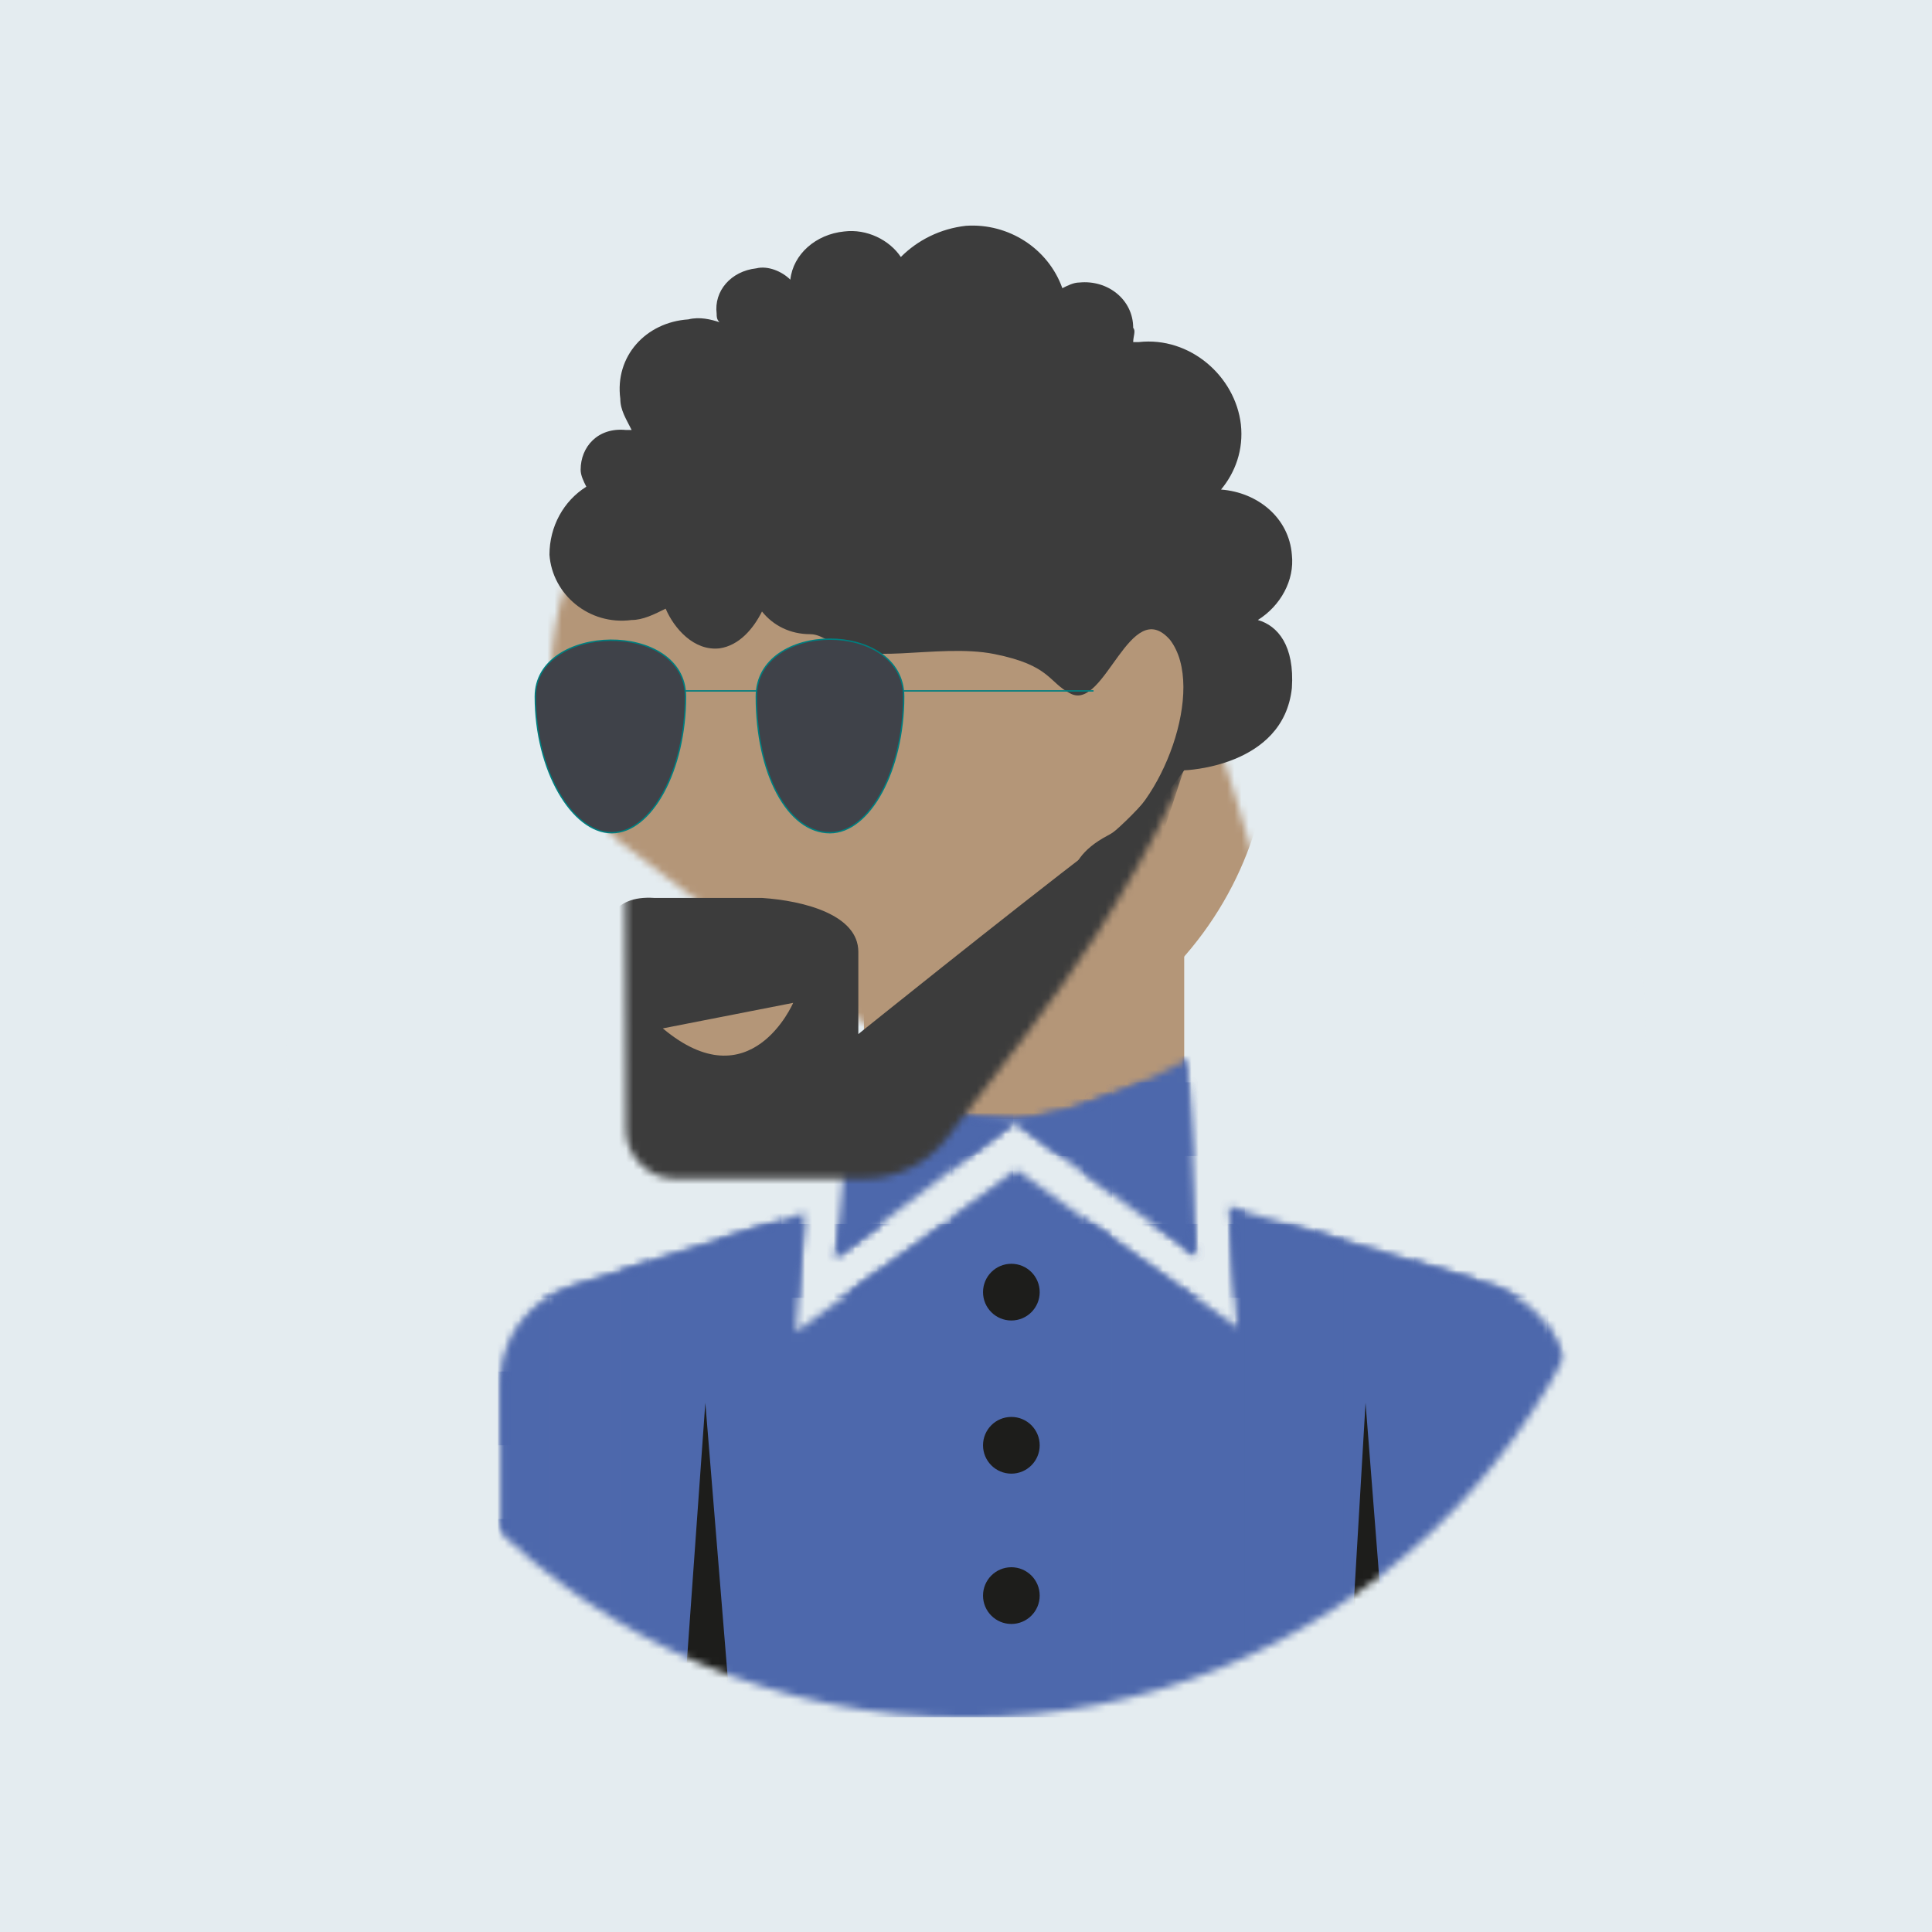
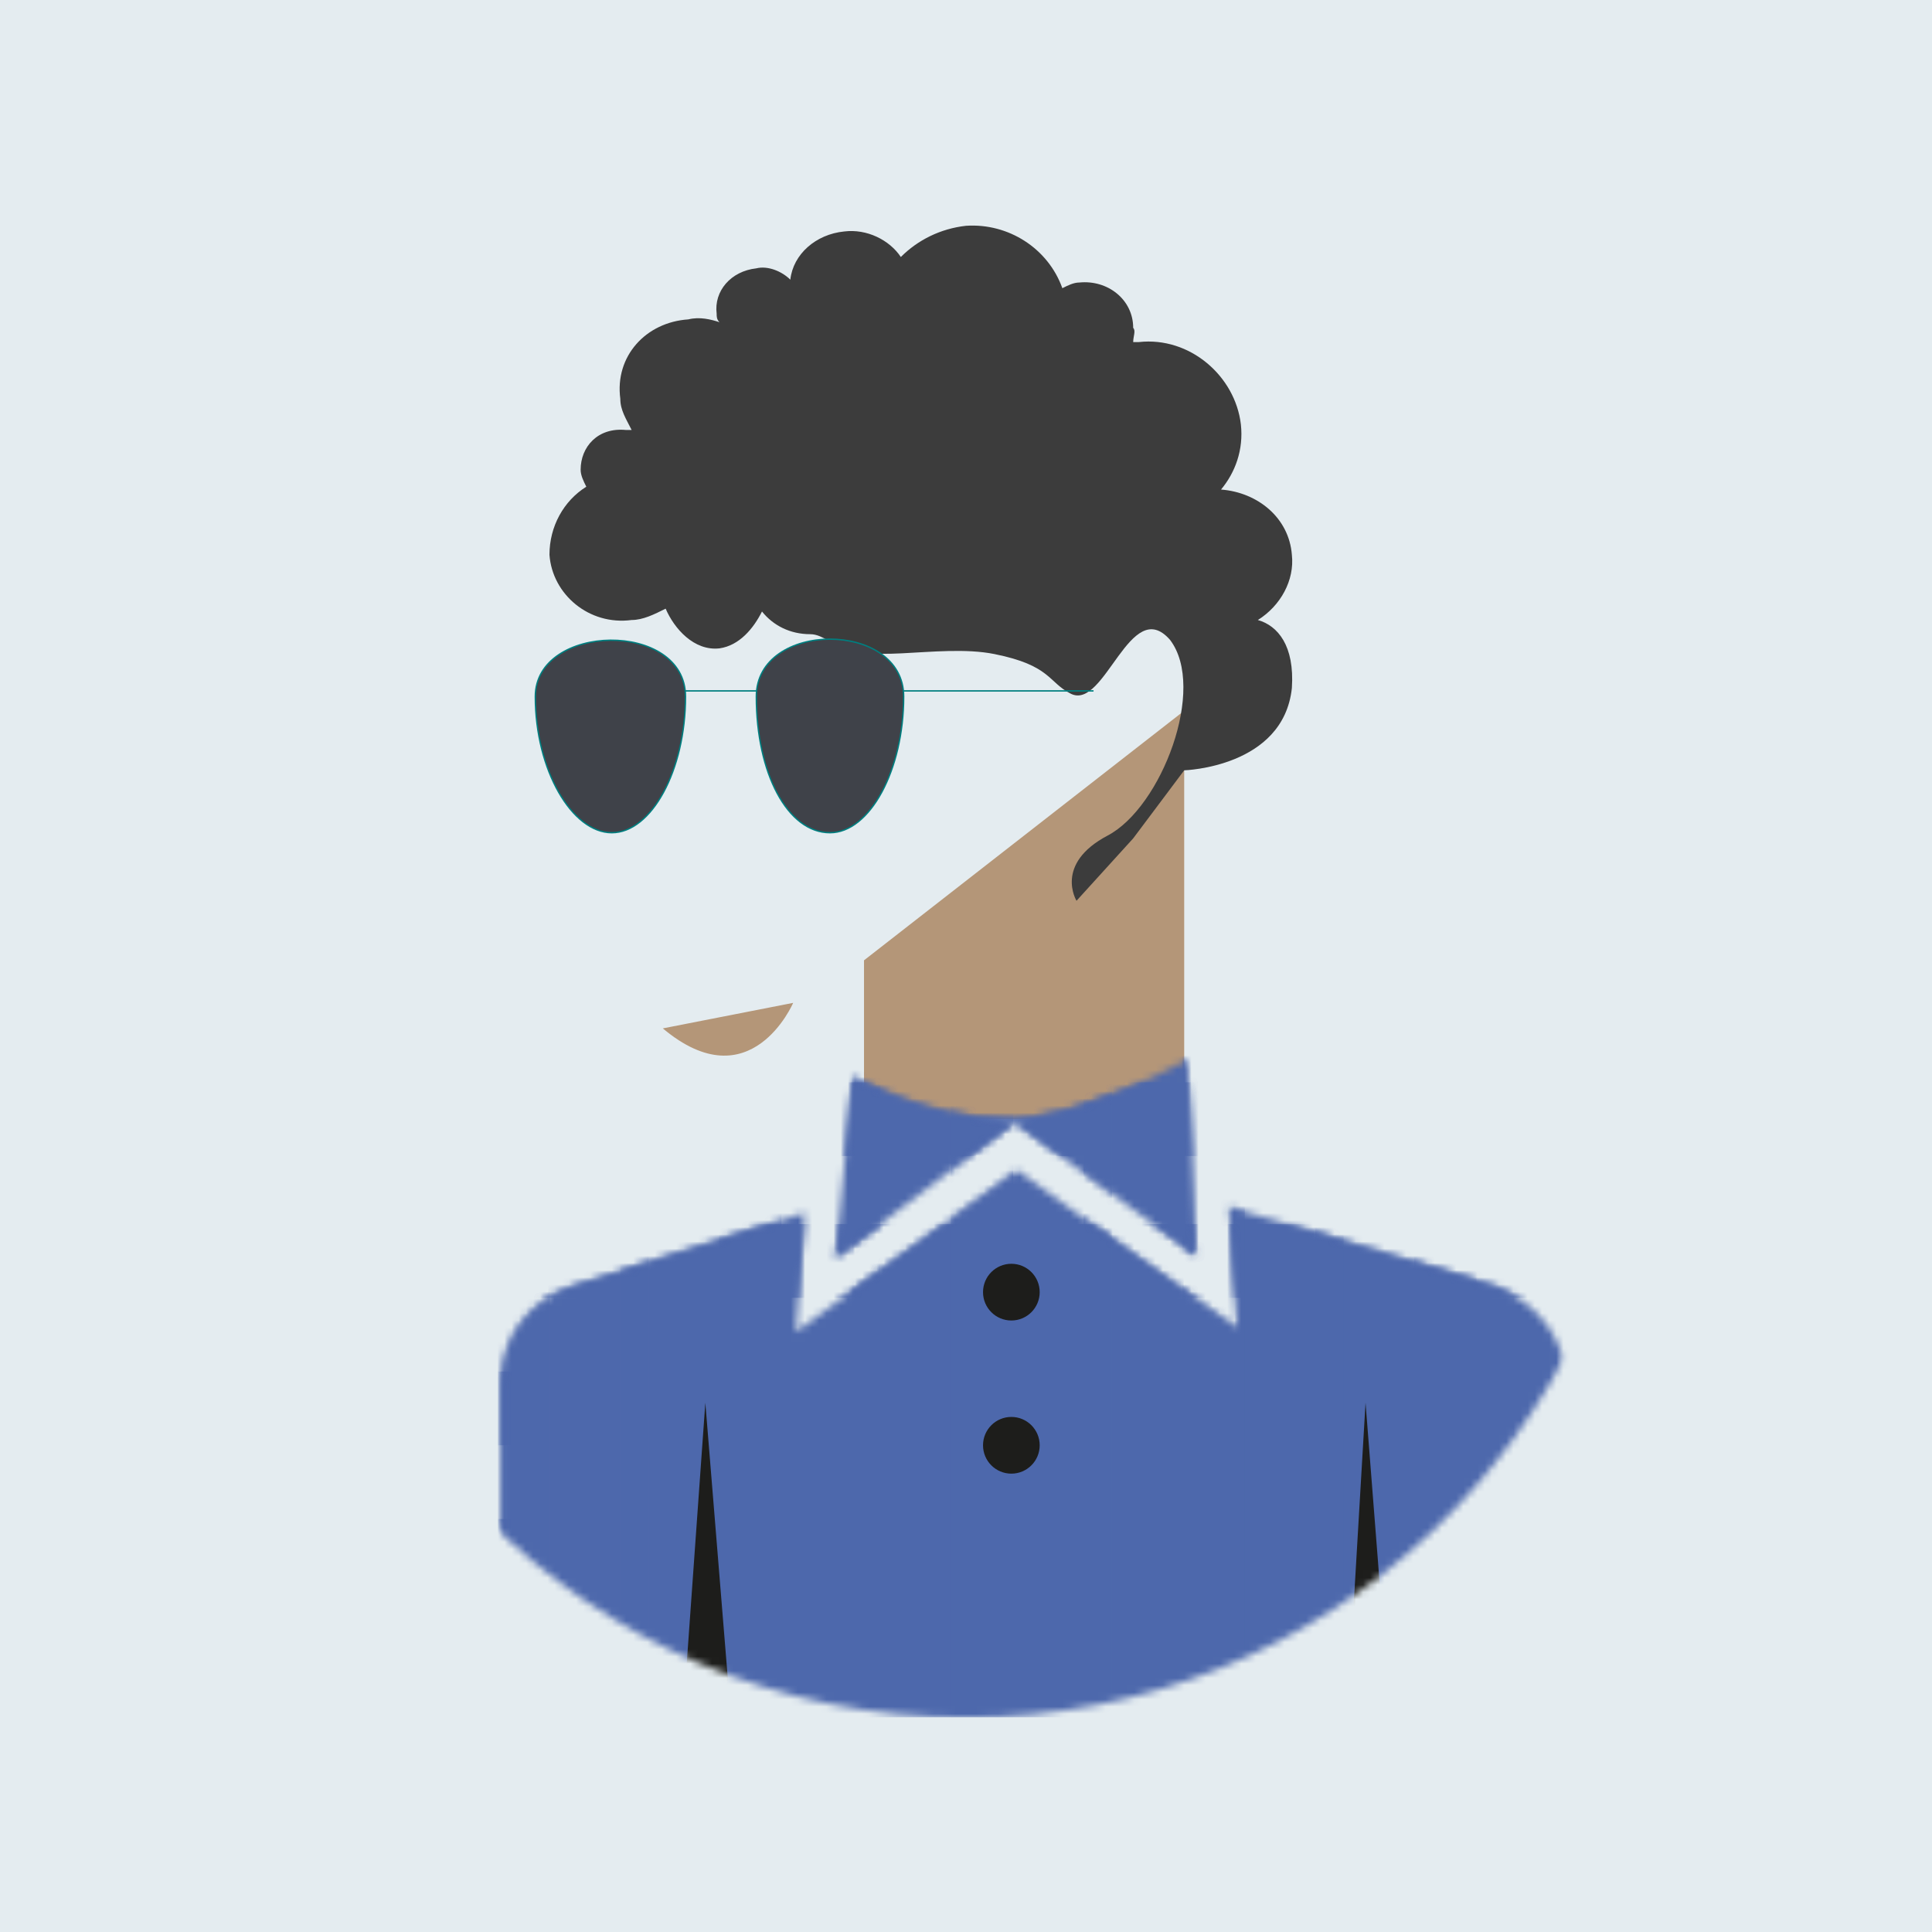
<svg xmlns="http://www.w3.org/2000/svg" width="270" height="270" viewBox="0 0 270 270" fill="none">
  <rect width="270" height="270" fill="#E4ECF0" />
  <g clip-path="url(#clip0_15639_9538)">
    <mask id="mask0_15639_9538" style="mask-type:luminance" maskUnits="userSpaceOnUse" x="39" y="29" width="192" height="212">
      <path d="M135.001 240.03C185.293 240.03 226.477 200.792 229.645 150.854C229.645 148.872 230.041 146.89 230.041 144.908C230.041 142.927 230.041 140.945 229.645 138.963V29.97H39.961V144.512C39.961 197.225 82.333 240.03 135.001 240.03Z" fill="white" />
    </mask>
    <g mask="url(#mask0_15639_9538)">
-       <path d="M135.001 50.58C84.709 50.58 43.525 89.817 40.357 139.756C40.357 141.738 39.961 143.719 39.961 145.701C39.961 147.683 39.961 149.665 40.357 151.646V239.634H230.041V145.701C229.645 92.988 187.273 50.58 135.001 50.58Z" fill="#E4ECF0" />
-     </g>
+       </g>
    <mask id="mask1_15639_9538" style="mask-type:luminance" maskUnits="userSpaceOnUse" x="39" y="29" width="192" height="212">
      <path d="M135.001 240.03C185.293 240.03 226.477 200.792 229.645 150.854C229.645 148.872 230.041 146.89 230.041 144.908C230.041 142.927 230.041 140.945 229.645 138.963V29.97H39.961V144.512C39.961 197.225 82.333 240.03 135.001 240.03Z" fill="white" />
    </mask>
    <g mask="url(#mask1_15639_9538)">
      <path d="M165.494 99.329V156.402H120.746V134.207L165.494 99.329Z" fill="#B49678" />
      <mask id="mask2_15639_9538" style="mask-type:luminance" maskUnits="userSpaceOnUse" x="70" y="148" width="149" height="96">
        <path d="M218.953 193.658V243.201H70.057V193.262C70.057 186.921 74.017 181.768 79.957 179.786L112.429 169.482L111.241 186.128L142.129 163.536L173.017 185.731L171.829 168.689L209.053 179.786C214.993 182.164 218.953 187.317 218.953 193.658ZM165.889 148.079C165.889 148.079 151.237 156.402 140.545 156.402C129.853 156.402 119.161 150.457 119.161 150.457L116.785 175.823L141.733 156.799L167.077 175.427L165.889 148.079Z" fill="white" />
      </mask>
      <g mask="url(#mask2_15639_9538)">
        <path d="M224.892 136.585H58.176V243.201H224.892V136.585Z" fill="#4D68AC" />
      </g>
      <mask id="mask3_15639_9538" style="mask-type:luminance" maskUnits="userSpaceOnUse" x="70" y="148" width="149" height="96">
        <path d="M218.953 193.658V243.201H70.057V193.262C70.057 186.921 74.017 181.768 79.957 179.786L112.429 169.482L111.241 186.128L142.129 163.536L173.017 185.731L171.829 168.689L209.053 179.786C214.993 182.164 218.953 187.317 218.953 193.658ZM165.889 148.079C165.889 148.079 151.237 156.402 140.545 156.402C129.853 156.402 119.161 150.457 119.161 150.457L116.785 175.823L141.733 156.799L167.077 175.427L165.889 148.079Z" fill="white" />
      </mask>
      <g mask="url(#mask3_15639_9538)">
        <path d="M220.141 191.677H68.869V201.981H220.141V191.677Z" fill="#4D68AC" />
        <path d="M220.141 171.067H68.869V181.372H220.141V171.067Z" fill="#4D68AC" />
        <path d="M220.141 151.25H68.869V161.555H220.141V151.25Z" fill="#4D68AC" />
        <path d="M220.141 212.286H68.869V222.591H220.141V212.286Z" fill="#4D68AC" />
        <path d="M220.141 232.896H68.869V243.201H220.141V232.896Z" fill="#4D68AC" />
      </g>
      <mask id="mask4_15639_9538" style="mask-type:luminance" maskUnits="userSpaceOnUse" x="70" y="148" width="149" height="96">
        <path d="M218.953 193.658V243.201H70.057V193.262C70.057 186.921 74.017 181.768 79.957 179.786L112.429 169.482L111.241 186.128L142.129 163.536L173.017 185.731L171.829 168.689L209.053 179.786C214.993 182.164 218.953 187.317 218.953 193.658ZM165.889 148.079C165.889 148.079 151.237 156.402 140.545 156.402C129.853 156.402 119.161 150.457 119.161 150.457L116.785 175.823L141.733 156.799L167.077 175.427L165.889 148.079Z" fill="white" />
      </mask>
      <g mask="url(#mask4_15639_9538)">
        <g opacity="0.6">
          <path d="M90.648 242.952L90.648 140.696H86.688L86.688 242.952H90.648Z" fill="#4D68AC" />
          <path d="M76.838 242.903L76.838 140.648H68.126L68.126 242.903H76.838Z" fill="#4D68AC" />
          <path d="M123.023 243.049L123.023 140.793H119.063L119.063 243.049H123.023Z" fill="#4D68AC" />
          <path d="M109.213 243.001L109.213 140.745H100.501L100.501 243.001H109.213Z" fill="#4D68AC" />
          <path d="M155.398 242.75L155.398 140.494H151.438L151.438 242.75H155.398Z" fill="#4D68AC" />
          <path d="M141.588 242.701L141.588 140.446H132.876L132.876 242.701H141.588Z" fill="#4D68AC" />
          <path d="M187.773 242.847L187.773 140.591H183.813L183.813 242.847H187.773Z" fill="#4D68AC" />
          <path d="M173.963 242.798L173.963 140.542H165.251L165.251 242.798H173.963Z" fill="#4D68AC" />
-           <path d="M220.148 242.943L220.148 140.688H216.188L216.188 242.943H220.148Z" fill="#4D68AC" />
          <path d="M206.338 242.895L206.338 140.64H197.626L197.626 242.895H206.338Z" fill="#4D68AC" />
        </g>
      </g>
      <path d="M141.339 184.542C143.526 184.542 145.299 182.768 145.299 180.579C145.299 178.39 143.526 176.616 141.339 176.616C139.152 176.616 137.379 178.39 137.379 180.579C137.379 182.768 139.152 184.542 141.339 184.542Z" fill="#1D1D1B" />
      <path d="M141.339 205.945C143.526 205.945 145.299 204.17 145.299 201.981C145.299 199.792 143.526 198.018 141.339 198.018C139.152 198.018 137.379 199.792 137.379 201.981C137.379 204.17 139.152 205.945 141.339 205.945Z" fill="#1D1D1B" />
-       <path d="M141.339 226.951C143.526 226.951 145.299 225.176 145.299 222.987C145.299 220.798 143.526 219.024 141.339 219.024C139.152 219.024 137.379 220.798 137.379 222.987C137.379 225.176 139.152 226.951 141.339 226.951Z" fill="#1D1D1B" />
      <path d="M98.571 196.036L101.739 234.878H95.799L98.571 196.036Z" fill="#1D1D1B" />
      <path d="M190.837 196.036L194.005 236.463H188.461L190.837 196.036Z" fill="#1D1D1B" />
      <mask id="mask5_15639_9538" style="mask-type:luminance" maskUnits="userSpaceOnUse" x="77" y="48" width="102" height="118">
-         <path d="M147.897 60.915C154.766 66.955 161.71 80.922 167.312 95.377C170.559 103.67 175.307 119.956 177.85 129.207C179.079 133.555 178.094 138.241 175.514 141.753L159.796 163.143C157.685 166.016 153.256 166.691 150.384 164.577C134.432 152.834 88.893 119.803 86.256 117.37C74.029 105.909 75.352 86.714 82.202 74.047C93.021 53.971 120.89 36.115 147.897 60.915Z" fill="white" />
-       </mask>
+         </mask>
      <g mask="url(#mask5_15639_9538)">
        <path d="M168.12 130.408C184.704 107.839 179.007 75.453 155.395 58.071C131.783 40.69 99.198 44.895 82.614 67.464C66.03 90.033 71.727 122.419 95.339 139.801C118.951 157.182 151.536 152.977 168.12 130.408Z" fill="#B49678" />
      </g>
      <mask id="mask6_15639_9538" style="mask-type:luminance" maskUnits="userSpaceOnUse" x="87" y="48" width="83" height="117">
        <path d="M169.453 94.573C168.661 103.689 161.533 117.561 153.217 130.64C148.465 138.171 138.169 151.646 132.229 159.177C129.457 162.744 125.101 164.725 120.745 164.725H94.213C90.649 164.725 87.481 161.555 87.481 157.988C87.481 138.171 87.085 81.89 87.481 78.323C89.461 61.677 105.697 51.372 119.953 49.391C142.525 46.22 173.413 58.11 169.453 94.573Z" fill="white" />
      </mask>
      <g mask="url(#mask6_15639_9538)">
-         <path d="M91.441 125.488H106.489C112.429 125.884 119.953 127.866 119.953 133.018V144.512C119.953 144.512 140.149 128.262 153.613 117.957C164.305 109.634 168.265 98.933 168.265 98.933L146.881 164.329L100.549 168.292L81.541 169.085L84.313 134.604C83.917 129.055 85.501 125.091 91.441 125.488Z" fill="#3C3C3C" />
-       </g>
+         </g>
      <path d="M175.789 86.647C178.957 84.665 180.937 81.098 180.541 77.531C180.145 72.378 175.789 68.811 170.641 68.415C172.621 66.037 173.809 62.866 173.413 59.299C172.621 52.561 166.285 47.013 159.157 47.805C158.761 47.805 158.761 47.805 158.365 47.805C158.365 47.013 158.761 46.22 158.365 45.824C158.365 41.86 154.801 39.086 150.841 39.482C150.049 39.482 149.257 39.879 148.465 40.275C146.485 34.726 140.941 31.159 135.001 31.555C131.437 31.952 128.269 33.537 125.893 35.915C124.309 33.537 121.141 31.952 117.973 32.348C114.013 32.744 110.845 35.519 110.449 39.086C109.261 37.897 107.281 37.104 105.697 37.501C102.133 37.897 99.757 40.671 100.153 43.842C100.153 44.238 100.153 44.635 100.549 45.031C99.361 44.635 97.777 44.238 96.193 44.635C90.253 45.031 85.897 49.787 86.689 55.732C86.689 57.317 87.481 58.507 88.273 60.092C87.877 60.092 87.877 60.092 87.481 60.092C83.521 59.696 81.145 62.47 81.145 65.641C81.145 66.433 81.541 67.226 81.937 68.019C78.769 70 76.789 73.567 76.789 77.531C77.185 83.079 82.333 87.439 88.273 86.647C89.857 86.647 91.441 85.854 93.025 85.061C94.213 87.836 96.985 91.006 100.549 90.61C103.321 90.214 105.301 87.836 106.489 85.458C108.073 87.439 110.449 88.628 113.221 88.628C115.201 88.628 116.389 90.61 117.577 89.421C119.557 93.384 131.041 89.817 138.961 91.403C146.881 92.988 146.485 95.366 149.653 96.951C154.405 99.329 157.969 83.079 163.513 89.421C168.661 96.159 162.325 112.805 154.801 116.768C147.277 120.732 150.445 125.884 150.445 125.884L158.365 117.165L165.493 107.653C165.493 107.653 179.353 107.256 180.541 96.159C180.937 90.214 178.561 87.439 175.789 86.647Z" fill="#3C3C3C" />
      <path d="M95.799 97.348C95.799 107.653 91.046 116.372 85.502 116.372C79.959 116.372 74.811 107.653 74.811 97.348C74.811 87.043 95.799 86.647 95.799 97.348Z" fill="#3F4249" stroke="#007E7F" stroke-width="0.193" stroke-miterlimit="10" />
      <path d="M95.799 96.555H152.823" stroke="#007E7F" stroke-width="0.193" stroke-miterlimit="10" />
      <path d="M126.289 97.348C126.289 107.653 121.537 116.372 115.993 116.372C110.053 116.372 105.697 108.049 105.697 97.348C105.697 86.647 126.289 86.647 126.289 97.348Z" fill="#3F4249" stroke="#007E7F" stroke-width="0.193" stroke-miterlimit="10" />
      <path d="M110.845 140.152C110.845 140.152 104.905 154.024 92.629 143.719L110.845 140.152Z" fill="#B49678" />
    </g>
  </g>
  <defs>
    <clipPath id="clip0_15639_9538">
      <rect width="190.08" height="210.06" fill="white" transform="translate(39.961 29.97)" />
    </clipPath>
  </defs>
</svg>